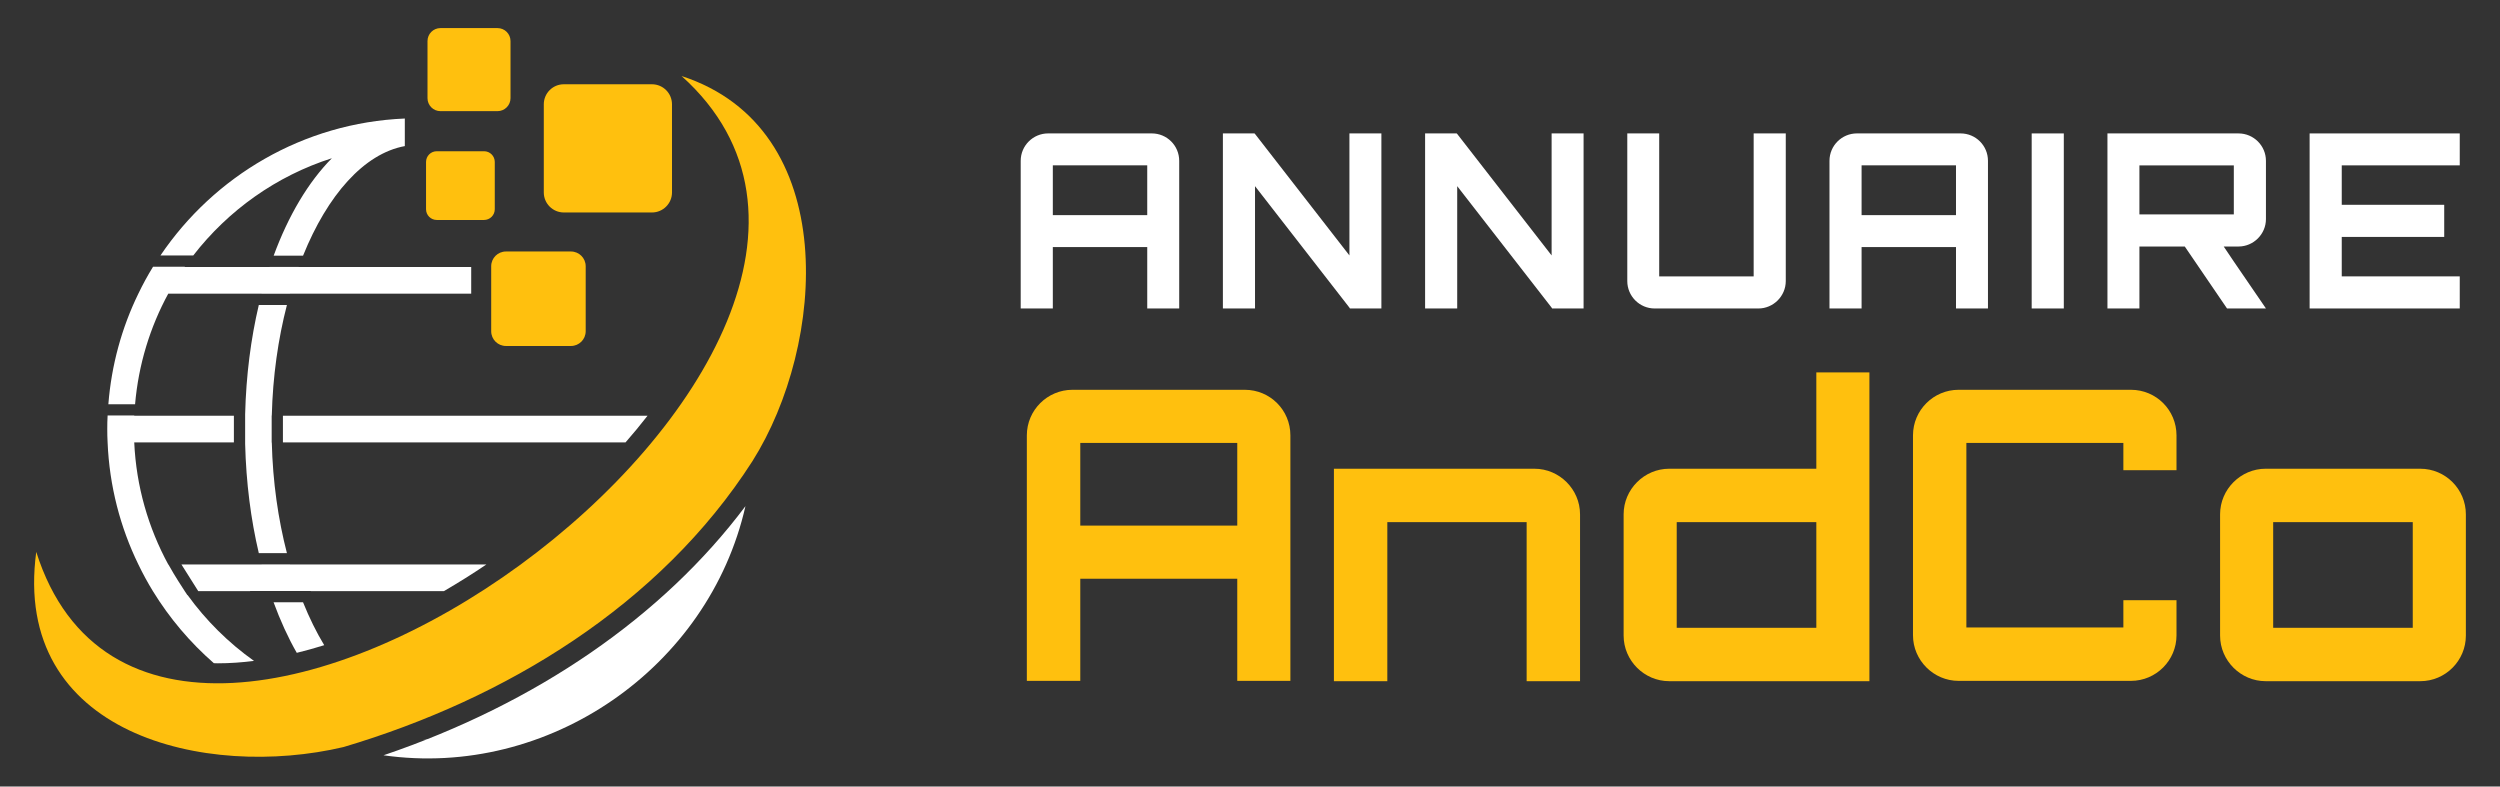
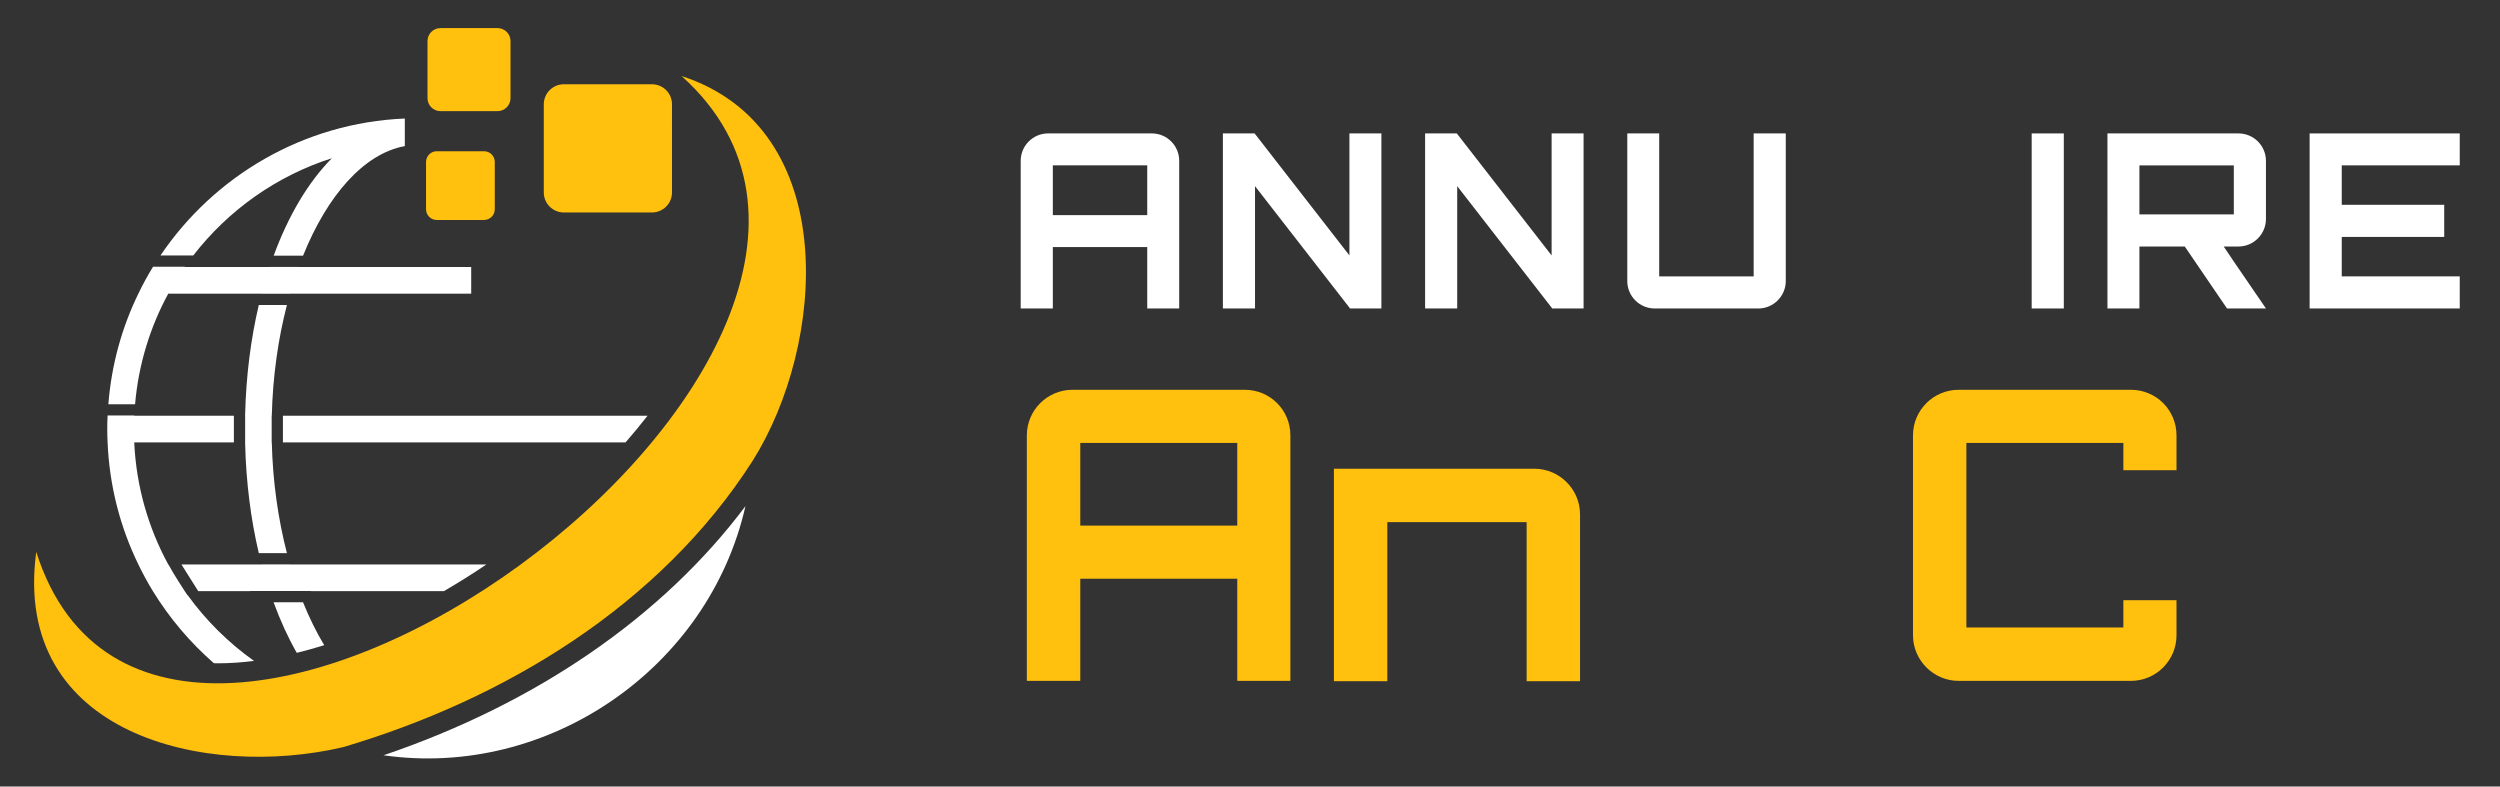
<svg xmlns="http://www.w3.org/2000/svg" version="1.1" id="Calque_1" x="0px" y="0px" width="178px" height="56px" viewBox="0 0 178 56" enable-background="new 0 0 178 56" xml:space="preserve">
  <rect x="0" y="0" width="178" height="56" fill="#333333" stroke="none" />
  <g>
    <g>
      <g>
        <path fill="#FFFFFF" d="M74.961,17.589v2.089v2.285h-2.287v-5.094v-2.287v-3.131c0-1.083,0.883-1.952,1.951-1.952h0.336h6.722     h0.325c1.078,0,1.951,0.869,1.951,1.952v3.131v2.287v5.094h-2.276v-2.285v-2.089H74.961z M74.961,11.774v2.808v0.734h6.722     v-0.734v-2.808H74.961z" />
        <path fill="#FFFFFF" d="M98.355,21.58v0.384h-0.486h-1.753l-0.037-0.061l-6.722-8.649v8.71H87.07V10.32V9.5h2.249l0.038,0.037     l6.722,8.65V9.5h2.276v11.62V21.58z" />
        <path fill="#FFFFFF" d="M112.751,21.58v0.384h-0.487h-1.751l-0.038-0.061l-6.722-8.649v8.71h-2.286V10.32V9.5h2.249l0.037,0.037     l6.722,8.65V9.5h2.276v11.62V21.58z" />
        <path fill="#FFFFFF" d="M124.861,16.446v-1.491v-3.181V9.5h0.335h1.951v1.952v4.995v3.566c0,1.069-0.882,1.951-1.951,1.951     h-7.381c-1.083,0-1.952-0.881-1.952-1.951v-3.529v-5.032V9.5h1.952h0.32v2.274v3.181v1.528v3.195h6.726V16.446z" />
-         <path fill="#FFFFFF" d="M132.545,17.589v2.089v2.285h-2.286v-5.094v-2.287v-3.131c0-1.083,0.884-1.952,1.952-1.952h0.334h6.722     h0.325c1.079,0,1.951,0.869,1.951,1.952v3.131v2.287v5.094h-2.276v-2.285v-2.089H132.545z M132.545,11.774v2.808v0.734h6.722     v-0.734v-2.808H132.545z" />
        <path fill="#FFFFFF" d="M146.943,16.869v5.094h-2.287v-5.094v-2.287V9.5h2.287v5.083V16.869z" />
        <path fill="#FFFFFF" d="M158.564,21.963l-3.008-4.411h-3.23v4.411h-2.276v-4.411v-2.287V9.5h2.276h6.722h0.336     c1.068,0,1.951,0.869,1.951,1.952v3.814v0.336c0,1.068-0.883,1.95-1.951,1.95h-0.336h-0.72l0.72,1.069l2.287,3.342h-2.287     H158.564z M152.326,15.266h1.676h2.759h2.287v-3.491h-6.722V15.266z" />
        <path fill="#FFFFFF" d="M175.134,21.963h-8.402h-2.287v-2.285v-2.809v-2.287v-2.808V9.5h8.999h1.69v2.274h-1.69h-6.712v2.808     h7.296v2.287h-7.296v2.809h6.712h1.69V21.963z" />
      </g>
      <g>
        <path fill="#FFC00E" d="M76.916,41.205v3.472v3.802h-3.805v-8.471v-3.802v-5.208c0-1.798,1.469-3.245,3.245-3.245h0.56h11.177     h0.539c1.798,0,3.244,1.446,3.244,3.245v5.208v3.802v8.471h-3.783v-3.802v-3.472H76.916z M76.916,31.536v4.669v1.22h11.177v-1.22     v-4.669H76.916z" />
        <path fill="#FFC00E" d="M98.777,48.5h-3.802V37.177v-3.803h3.802h9.92h0.557c1.779,0,3.245,1.467,3.245,3.245v0.558v8.079V48.5     h-3.245h-0.557v-3.802v-7.521h-9.92v7.521V48.5z" />
-         <path fill="#FFC00E" d="M133.102,27.753v5.621v3.803V48.5h-3.78h-9.94h-0.535c-1.779,0-3.245-1.468-3.245-3.245v-8.079v-0.558     c0-1.777,1.466-3.245,3.245-3.245h0.535h9.94v-5.621v-1.238h3.78V27.753z M129.322,44.698v-7.521h-9.94v7.521H129.322z" />
        <path fill="#FFC00E" d="M151.184,42.735h3.783v2.499c0,1.778-1.447,3.244-3.245,3.244H139.45c-1.777,0-3.245-1.466-3.245-3.244     V30.998c0-1.798,1.468-3.245,3.245-3.245h12.272c1.798,0,3.245,1.446,3.245,3.245v2.48h-3.783v-1.942h-11.178v13.141h11.178     V42.735z" />
-         <path fill="#FFC00E" d="M161.849,33.374h9.938h0.538c1.798,0,3.245,1.467,3.245,3.245v0.558v0.641v0.619v5.001v0.619v0.641v0.557     c0,1.777-1.447,3.245-3.245,3.245h-0.538h-9.938h-0.535c-1.777,0-3.244-1.468-3.244-3.245v-8.079v-0.558     c0-1.777,1.467-3.245,3.244-3.245H161.849z M171.788,38.437v-0.619v-0.641h-1.774h-8.164v7.521h8.164h1.774v-0.641v-0.619V38.437     z" />
      </g>
    </g>
    <g>
      <path fill="#FFC00E" d="M38.718,13.701c0,0.789,0.639,1.426,1.426,1.427h6.276c0.788,0,1.426-0.639,1.427-1.426l-0.001-6.275    C47.846,6.639,47.208,6,46.42,6h-6.276c-0.788,0-1.426,0.639-1.426,1.426V13.701z" />
      <path fill="#FFC00E" d="M30.334,14.897c0,0.423,0.342,0.765,0.765,0.765h3.363c0.423,0,0.766-0.342,0.766-0.765v-3.364    c0-0.423-0.342-0.765-0.765-0.765h-3.364c-0.423,0-0.765,0.342-0.765,0.765V14.897z" />
      <path fill="#FFC00E" d="M30.438,2.925v4.065c0,0.508,0.413,0.924,0.921,0.924h4.065c0.511,0,0.925-0.417,0.925-0.924V2.925    C36.349,2.414,35.935,2,35.423,2h-4.065C30.851,2,30.438,2.414,30.438,2.925z" />
      <path fill="#FFFFFF" d="M53.076,36.039C50.464,47.564,39.04,55.451,27.305,53.776C38.196,50.085,47.187,43.892,53.076,36.039z" />
      <path fill="#FFFFFF" d="M21.343,52.063c0.028,0.014,0.057,0.028,0.09,0.042c0.019,0.009,0.043,0.02,0.066,0.024    C21.448,52.11,21.396,52.087,21.343,52.063z" />
      <path fill="#FFFFFF" d="M21.343,52.063c0.028,0.014,0.057,0.028,0.09,0.042c0.019,0.009,0.043,0.02,0.066,0.024    C21.448,52.11,21.396,52.087,21.343,52.063z" />
-       <path fill="#FFFFFF" d="M30.72,52.661c-0.204,0.015-0.409,0.019-0.617,0.019c0.208-0.015,0.413-0.028,0.617-0.057V52.661z" />
      <path fill="#FFFFFF" d="M30.72,50.763c-0.228,0.014-0.456,0.019-0.683,0.019c0.228-0.015,0.456-0.043,0.683-0.084V50.763z" />
      <path fill="#FFC00E" d="M2.581,39.296C0.825,52.33,14.674,55.502,24.464,53.188c11.517-3.422,22.518-10.084,29.102-20.342v-0.004    c0.006,0,0.006-0.006,0.006-0.006c5.223-8.265,6.395-23.697-5.042-27.422C70.225,24.894,11.495,67.462,2.581,39.296    C2.4,40.632,2.964,40.509,2.581,39.296z" />
-       <path fill="#FFC00E" d="M34.973,23.583c0,0.581,0.47,1.051,1.051,1.051l4.626,0c0.581,0,1.051-0.47,1.051-1.051v-4.626    c0-0.581-0.47-1.051-1.051-1.051h-4.626c-0.581,0-1.051,0.47-1.051,1.052V23.583z" />
      <path fill="#FFFFFF" d="M18.427,39.383c-0.564-2.39-0.904-5.012-0.973-7.778v-2.112c0.069-2.766,0.409-5.388,0.973-7.779h2.002    c-0.624,2.411-1.007,5.075-1.077,7.87h-0.009v1.924h0.009c0.068,2.796,0.453,5.461,1.077,7.875H18.427z" />
      <path fill="#FFFFFF" d="M20.144,29.601h25.961c-0.498,0.64-1.021,1.272-1.566,1.897l-24.395,0V29.601z" />
      <path fill="#FFFFFF" d="M21.578,18.203l-2.093,0c1.053-2.865,2.47-5.246,4.145-6.938c-3.953,1.261-7.381,3.711-9.871,6.925h-2.335    c3.818-5.647,10.163-9.448,17.399-9.751v0.037l0,1.859v0.067C25.914,10.934,23.313,13.9,21.578,18.203z" />
      <path fill="#FFFFFF" d="M20.644,20.914h-2.02c0.001-0.002,0.001-0.004,0.001-0.006l-6.645,0c-1.294,2.379-2.119,5.045-2.363,7.875    H7.715c0.22-2.8,0.96-5.463,2.136-7.875c0.313-0.65,0.659-1.286,1.034-1.897c0.004-0.006,0.008-0.013,0.013-0.02h2.269    c-0.005,0.006-0.009,0.013-0.015,0.019h6.042c0.001-0.002,0.001-0.003,0.002-0.005h2.074c-0.001,0.002-0.002,0.004-0.002,0.006    l12.282,0v1.898H20.646C20.645,20.91,20.645,20.912,20.644,20.914z" />
      <path fill="#FFFFFF" d="M7.661,29.583h1.898c0,0.007-0.001,0.012-0.001,0.019l7.095,0v1.898H9.558    c0.142,3.135,1.005,6.084,2.423,8.693h0.011c0.136,0.252,0.483,0.859,1.163,1.897l-0.003,0c0.01,0.013,0.02,0.026,0.029,0.039    c0.054,0.081,0.1,0.153,0.157,0.239l0.017-0.001c1.309,1.811,2.909,3.398,4.73,4.69c-0.429,0.055-0.855,0.095-1.277,0.125    c-0.009,0.001-0.02,0.001-0.029,0.002c-0.428,0.029-0.851,0.044-1.269,0.044c-0.001,0-0.001,0-0.002,0    c-0.097,0-0.187-0.007-0.282-0.008c-1.693-1.478-3.16-3.208-4.34-5.131c-0.375-0.612-0.721-1.248-1.034-1.898    c-1.29-2.646-2.064-5.591-2.191-8.693c-0.019-0.314-0.024-0.631-0.024-0.949c0-0.317,0.005-0.636,0.024-0.949    C7.66,29.595,7.661,29.589,7.661,29.583z" />
      <path fill="#FFFFFF" d="M22.127,42.08l-4.318,0v0.009l-3.694,0l-1.196-1.898l5.707,0c-0.001-0.003-0.001-0.005-0.001-0.008h2.02    c0,0.003,0.001,0.004,0.001,0.008h13.983c-0.992,0.672-2.003,1.303-3.022,1.897h-9.479V42.08z" />
      <path fill="#FFFFFF" d="M21.576,42.881c0.449,1.113,0.954,2.14,1.508,3.056c-0.216,0.068-0.432,0.129-0.647,0.192    c-0.13,0.038-0.26,0.077-0.39,0.113c-0.306,0.085-0.612,0.165-0.917,0.24c-0.621-1.084-1.172-2.296-1.652-3.602H21.576z" />
    </g>
  </g>
</svg>